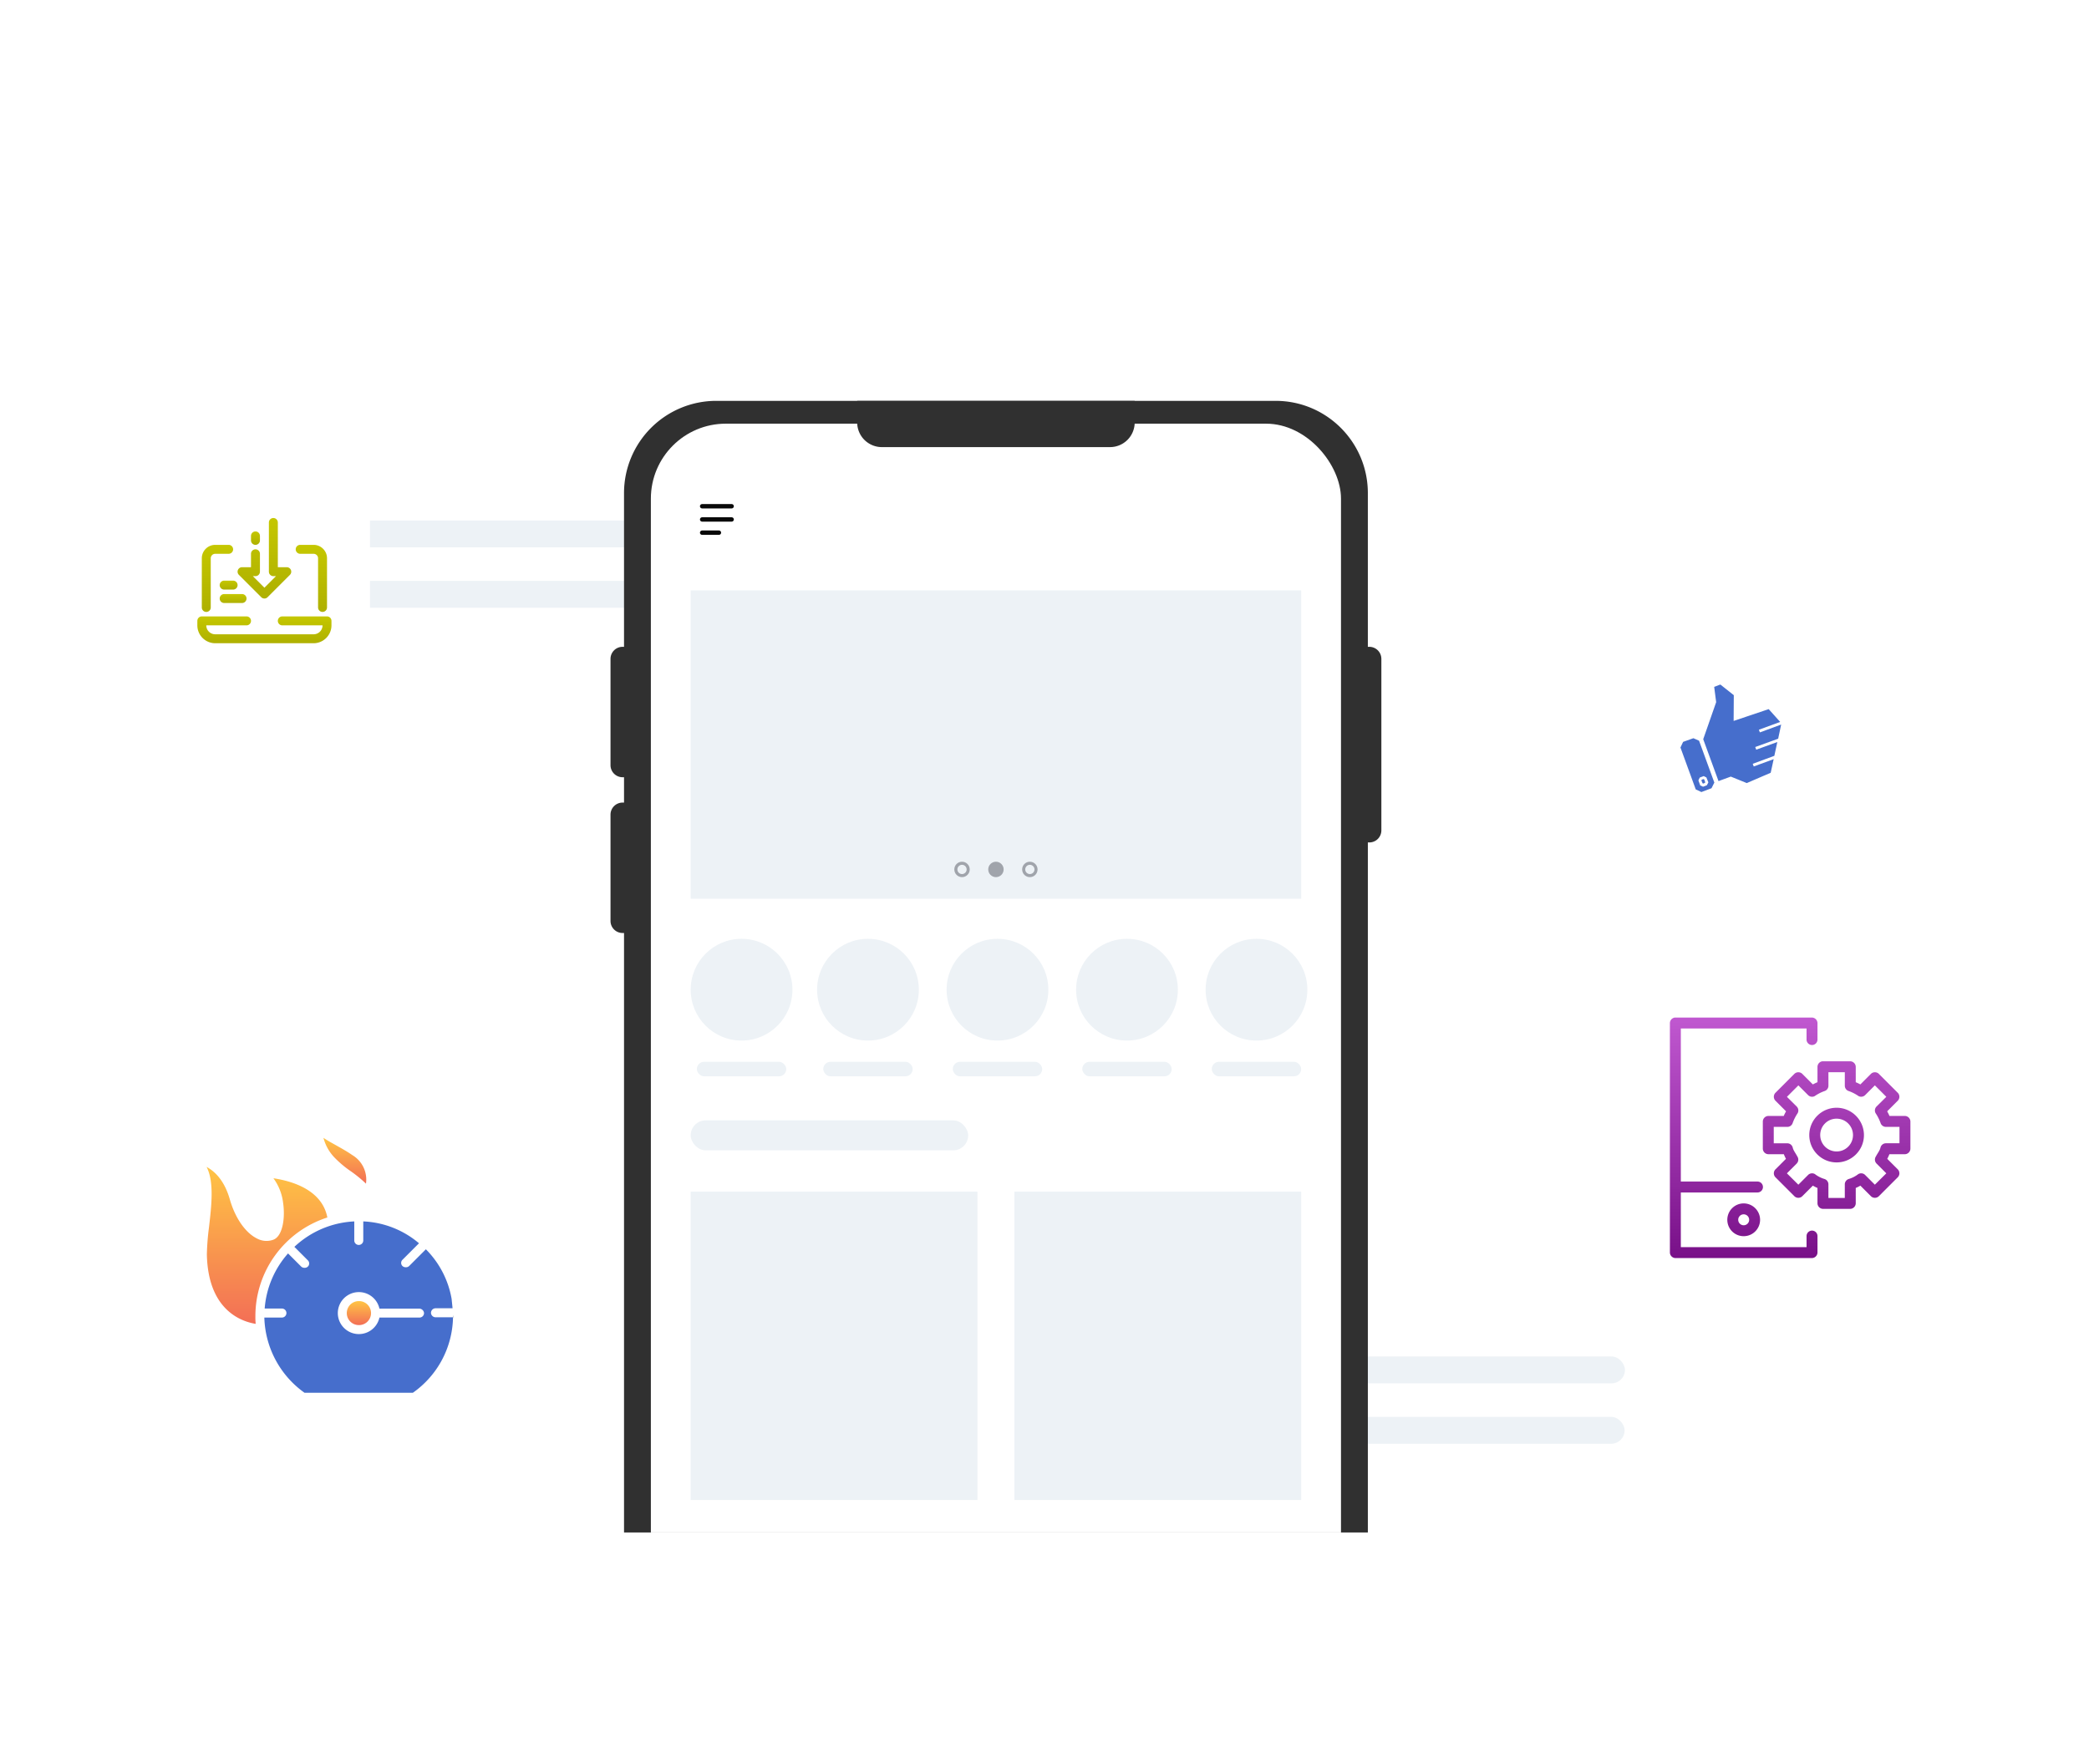
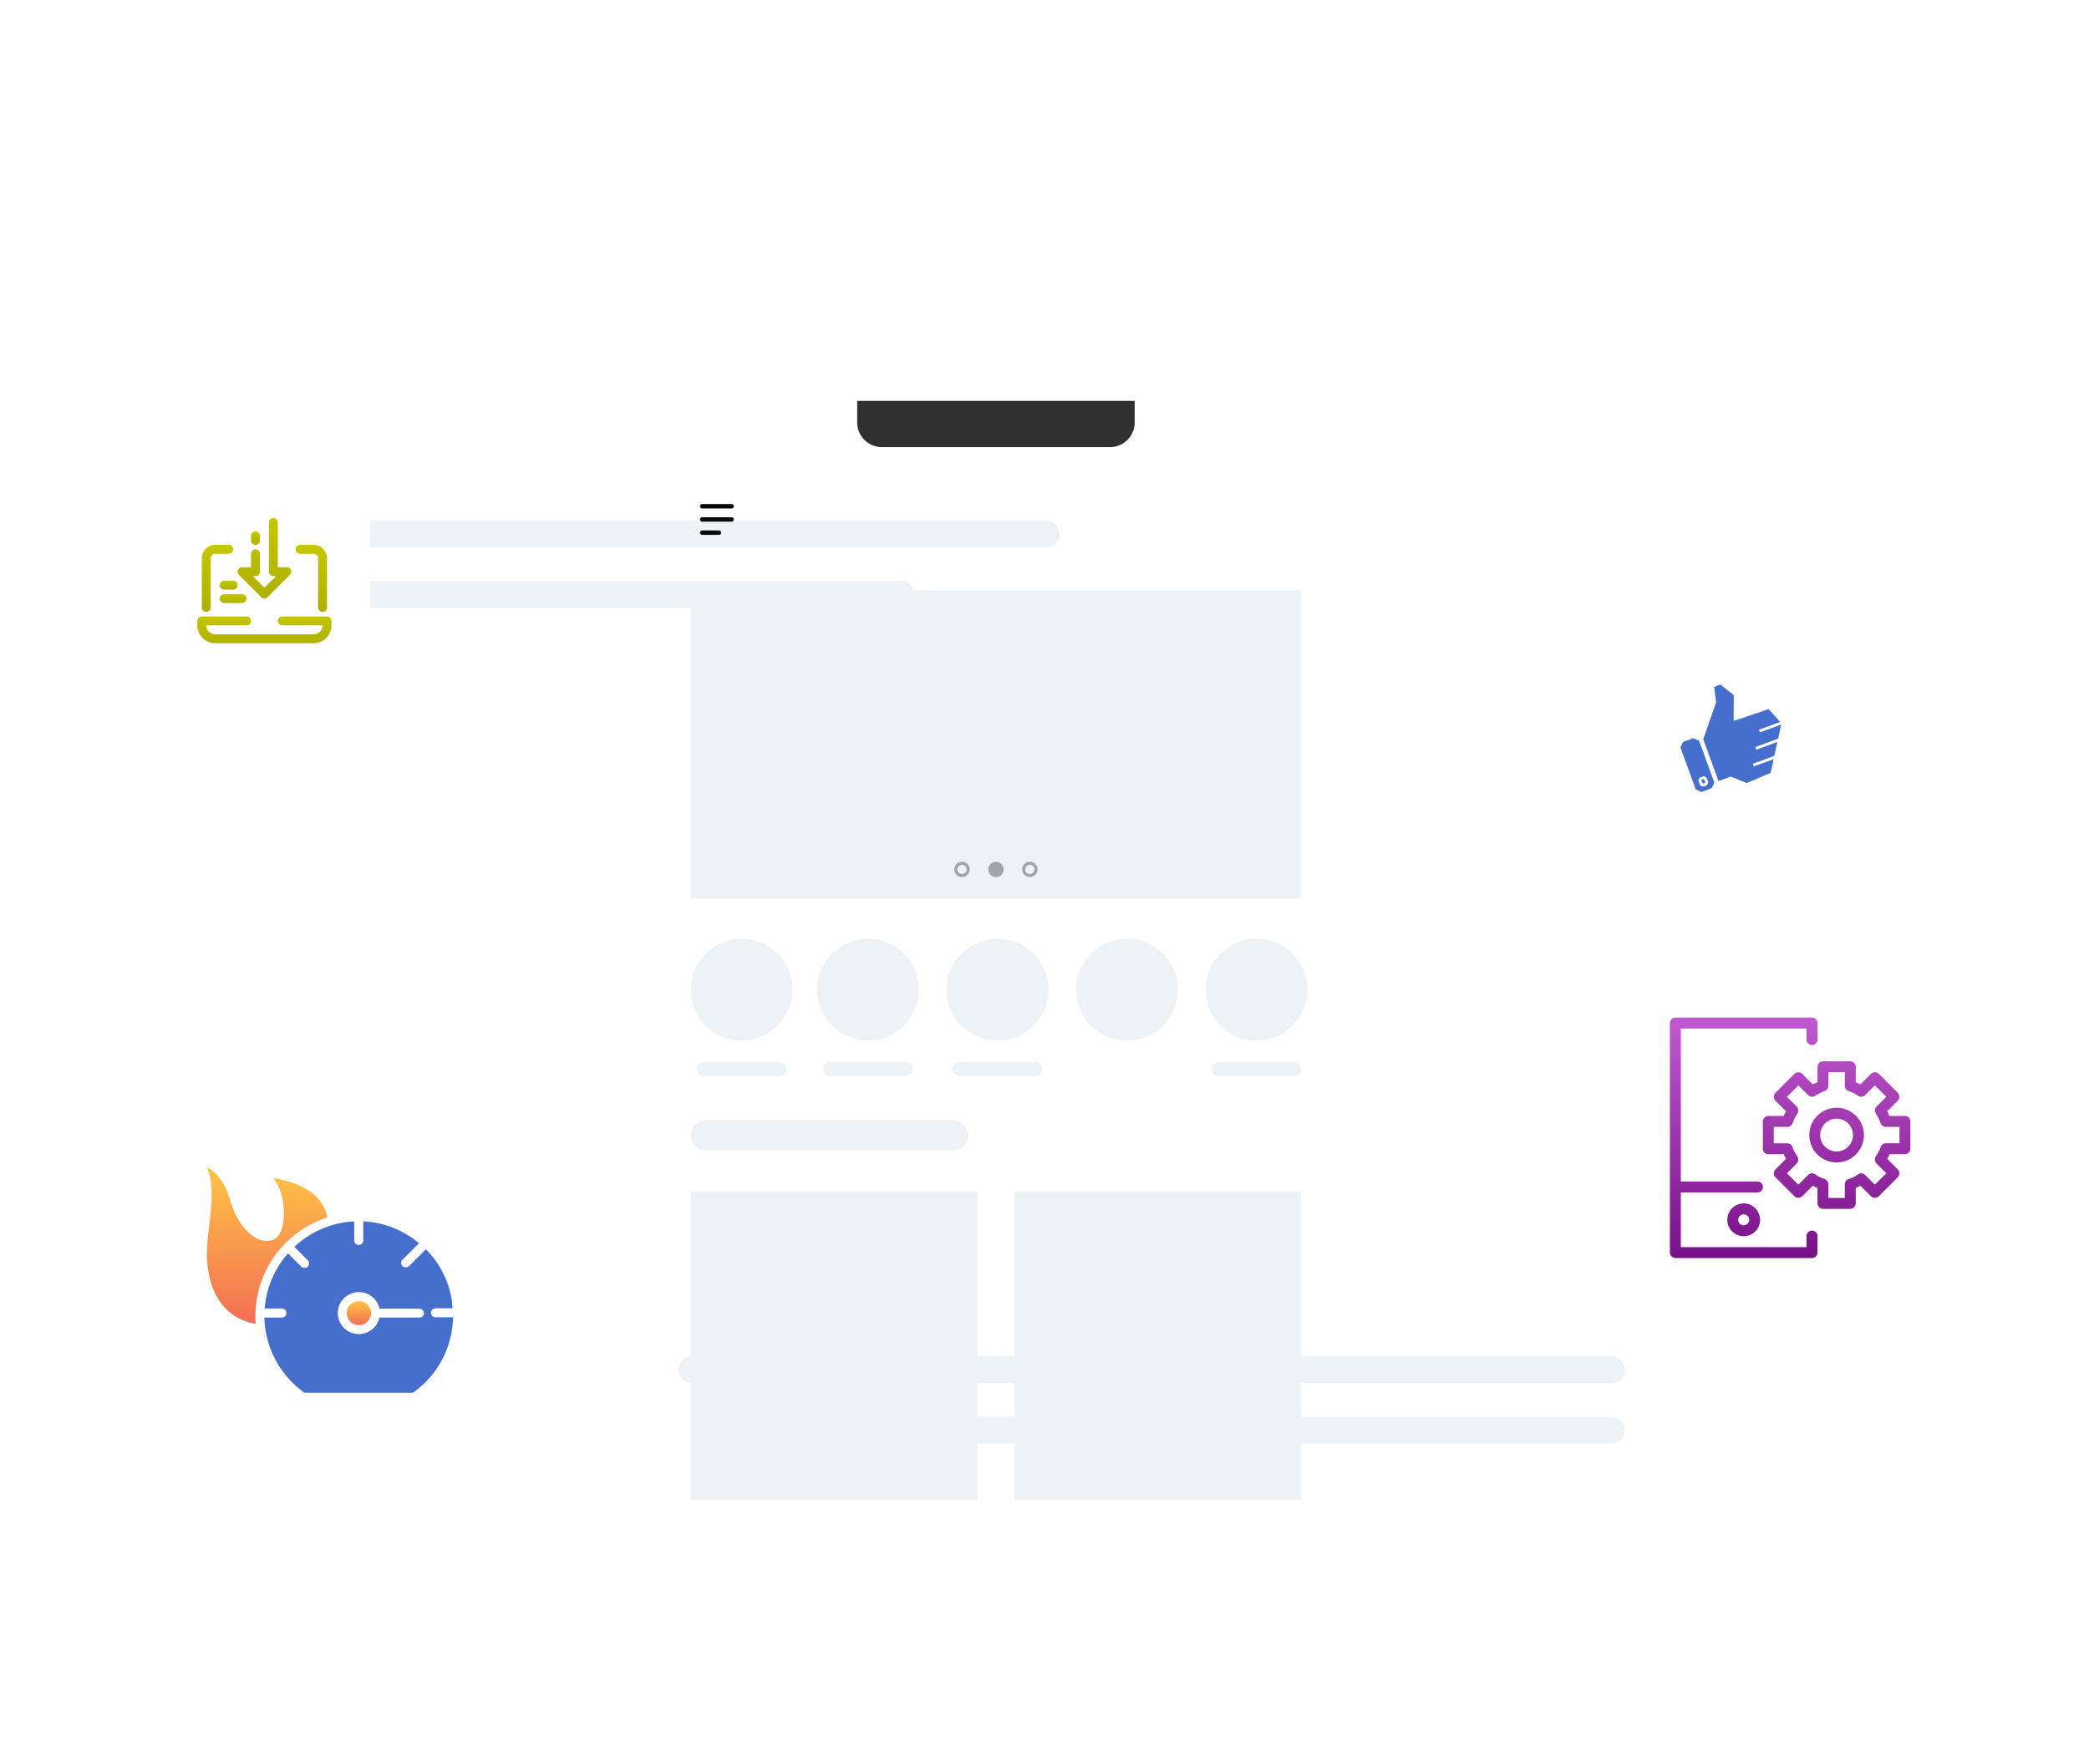
<svg xmlns="http://www.w3.org/2000/svg" width="677.499" height="572">
  <defs>
    <filter id="A" x="0" y="0" width="646" height="572" filterUnits="userSpaceOnUse">
      <feOffset />
      <feGaussianBlur stdDeviation="25" result="A" />
      <feFlood flood-opacity=".161" />
      <feComposite operator="in" in2="A" />
      <feComposite in="SourceGraphic" />
    </filter>
    <clipPath id="B">
      <path transform="translate(-2512 -1794.464)" d="M0 0h496v422H0z" fill="#f7f8fa" />
    </clipPath>
    <filter id="C" x="2.5" y="310.5" width="208.625" height="200.211" filterUnits="userSpaceOnUse">
      <feOffset />
      <feGaussianBlur stdDeviation="12.5" result="A" />
      <feFlood flood-opacity=".078" />
      <feComposite operator="in" in2="A" />
      <feComposite in="SourceGraphic" />
    </filter>
    <linearGradient id="D" x1=".5" x2=".5" y2="1">
      <stop offset="0" stop-color="#ffc444" />
      <stop offset=".996" stop-color="#f36f56" />
    </linearGradient>
    <filter id="E" x="500.5" y="178.5" width="122.579" height="122.579" filterUnits="userSpaceOnUse">
      <feOffset />
      <feGaussianBlur stdDeviation="12.5" result="A" />
      <feFlood flood-opacity=".078" />
      <feComposite operator="in" in2="A" />
      <feComposite in="SourceGraphic" />
    </filter>
    <filter id="F" x="13.5" y="116.5" width="144" height="144" filterUnits="userSpaceOnUse">
      <feOffset />
      <feGaussianBlur stdDeviation="12.5" result="A" />
      <feFlood flood-opacity=".078" />
      <feComposite operator="in" in2="A" />
      <feComposite in="SourceGraphic" />
    </filter>
    <linearGradient id="G" x1=".5" x2=".5" y2="1">
      <stop offset="0" stop-color="#c5c700" />
      <stop offset="1" stop-color="#aeb000" />
    </linearGradient>
    <filter id="H" x="484.078" y="279.5" width="193.421" height="177.655" filterUnits="userSpaceOnUse">
      <feOffset />
      <feGaussianBlur stdDeviation="12.5" result="A" />
      <feFlood flood-opacity=".078" />
      <feComposite operator="in" in2="A" />
      <feComposite in="SourceGraphic" />
    </filter>
    <linearGradient id="I" x1=".5" x2=".5" y2="1">
      <stop offset="0" stop-color="#c058d0" />
      <stop offset="1" stop-color="#781088" />
    </linearGradient>
  </defs>
  <g transform="translate(40 75)">
    <g transform="translate(-40 -75)" filter="url(#A)">
      <rect width="496" height="422" rx="16" transform="translate(75 75)" fill="#fff" />
    </g>
    <g fill="#edf2f6">
      <rect width="247.55" height="8.717" rx="4.359" x="56.042" y="93.79" />
      <rect width="307" height="8.717" rx="4.359" x="180" y="364.912" />
      <rect width="248.887" height="8.717" rx="4.359" x="238" y="384.51" />
      <rect width="200.69" height="8.717" rx="4.359" x="56.042" y="113.388" />
    </g>
    <g clip-path="url(#B)" transform="translate(2547 1794.464)">
-       <path d="M-2142.907-1659.695h-.476v-49.845c0-16.527-13.397-29.924-29.924-29.924h-181.387c-7.936 0-15.548 3.152-21.16 8.764s-8.765 13.223-8.764 21.16v49.845h-.476a3.91 3.91 0 0 0-3.906 3.907v34.48a3.91 3.91 0 0 0 3.906 3.907h.476v8.223h-.476a3.91 3.91 0 0 0-3.906 3.907v34.48a3.91 3.91 0 0 0 3.906 3.907h.476v301.959c0 7.937 3.152 15.548 8.764 21.16s13.223 8.765 21.16 8.765h181.387c7.937 0 15.548-3.153 21.16-8.765s8.764-13.224 8.764-21.16v-331.328h.476c1.036 0 2.03-.412 2.763-1.144s1.144-1.726 1.144-2.763v-55.626a3.91 3.91 0 0 0-3.907-3.909z" fill="#303030" />
-       <rect width="223.82" height="489.662" rx="24.306" fill="#fff" x="-2375.911" y="-1732.063" />
      <path d="M-2309-1739.464h90 0v7a8 8 0 0 1-8 8h-74a8 8 0 0 1-8-8v-7h0z" fill="#303030" />
    </g>
    <path d="M187.715 98.464c-.394 0-.714-.32-.714-.714s.32-.714.714-.714h5.446c.394 0 .714.32.714.714s-.32.714-.714.714zm0-4.286c-.394 0-.714-.32-.714-.714s.32-.714.714-.714h9.572c.394 0 .714.32.714.714s-.32.714-.714.714zm0-4.286c-.394 0-.714-.32-.714-.714s.32-.714.714-.714h9.572c.394 0 .714.32.714.714s-.32.714-.714.714z" fill="#090909" />
    <path d="M184 116.464h198v100H184z" fill="#edf2f6" />
    <circle cx="283" cy="206.964" r="2.5" fill="#a0a4ab" />
    <g fill="none" stroke="#a0a4ab">
      <circle cx="294" cy="206.964" r="2" />
      <circle cx="272" cy="206.964" r="2" />
    </g>
    <g fill="#edf2f6">
      <circle cx="200.5" cy="245.964" r="16.5" />
      <rect width="29" height="4.717" rx="2.359" x="186" y="269.346" />
      <circle cx="241.5" cy="245.964" r="16.5" />
      <rect width="29" height="4.717" rx="2.359" x="227" y="269.346" />
      <circle cx="325.5" cy="245.964" r="16.5" />
-       <rect width="29" height="4.717" rx="2.359" x="311" y="269.346" />
      <circle cx="283.5" cy="245.964" r="16.5" />
      <rect width="29" height="4.717" rx="2.359" x="269" y="269.346" />
      <circle cx="367.5" cy="245.964" r="16.5" />
      <rect width="29" height="4.717" rx="2.359" x="353" y="269.346" />
      <rect width="90" height="9.717" rx="4.859" x="184" y="288.346" />
      <path d="M184 311.464h93v100h-93zm105 0h93v100h-93z" />
    </g>
    <g transform="translate(.375 308.819)">
      <g transform="translate(-40.38 -383.82)" filter="url(#C)">
        <rect width="133.625" height="125.211" rx="8" transform="translate(40 348)" fill="#fff" />
      </g>
      <g fill="url(#D)">
        <path d="M65.789 11.023C64.136 2.282 54.81-.727 48.3-1.696a16.76 16.76 0 0 1 3.116 7.776c.775 5.05-.1 10.979-3.113 12.141a6.48 6.48 0 0 1-5.347-.387c-3.698-1.847-6.991-6.511-8.748-12.529-1.744-6.213-4.857-9.222-7.582-10.682 2.532 4.857 1.55 12.826.775 19.62-.388 2.9-.617 5.82-.685 8.745.388 19.035 12.336 21.958 15.836 22.535-.085-.841-.118-1.687-.1-2.532a33.6 33.6 0 0 1 23.337-31.968z" />
        <path d="M75.982 38.139a3.89 3.89 0 0 0-3.888 3.888 3.89 3.89 0 0 0 3.888 3.888 3.89 3.89 0 0 0 3.441-5.858 3.89 3.89 0 0 0-3.441-1.918z" />
      </g>
      <path d="M106.58 42.892l-.014.491h.014c.103.775 0-1.265 0-.491z" />
      <path d="M99.398 41.924a1.5 1.5 0 0 1 1.459-1.459h5.541c0-.1-.3-2.919-.3-3.01a30.07 30.07 0 0 0-8.353-16.121l-5.438 5.438c-.29.27-.677.409-1.072.387a1.51 1.51 0 0 1-1.072-.387 1.41 1.41 0 0 1 0-2.041l5.347-5.347c-5.068-4.307-11.426-6.802-18.07-7.091v6.213a1.46 1.46 0 0 1-2.919 0v-6.213c-7.252.349-14.141 3.276-19.426 8.254l4.365 4.366c.278.267.436.635.436 1.02s-.157.754-.436 1.02c-.29.269-.677.409-1.072.387a1.51 1.51 0 0 1-1.072-.387l-4.271-4.276a30.4 30.4 0 0 0-7.582 17.876h5.632a1.46 1.46 0 0 1 0 2.919h-5.74a30.96 30.96 0 0 0 13.02 24.387h35.159a30.54 30.54 0 0 0 13.011-24.477h-5.727a1.5 1.5 0 0 1-1.42-1.459zm-3.694 1.55h-13.02a6.83 6.83 0 0 1-13.5-1.447 6.83 6.83 0 0 1 13.5-1.447H95.6c.815.015 1.486.647 1.55 1.46-.018.79-.657 1.423-1.447 1.434z" fill="#466ecc" />
-       <path d="M73.461-3.93A41.7 41.7 0 0 1 78.318.048c.529-3.672-1.191-7.304-4.366-9.222-1.847-1.266-3.591-2.235-5.154-3.113s-3.009-1.654-4.275-2.532c.675 2.588 2.052 4.939 3.978 6.794a33.91 33.91 0 0 0 4.96 4.095z" fill="url(#D)" />
    </g>
    <g transform="translate(497.659 139.421)">
      <g transform="translate(-537.66 -214.42)" filter="url(#E)">
        <rect width="47.579" height="47.579" rx="8" transform="translate(538 216)" fill="#fff" />
      </g>
      <path d="M8.203 26.172l3.338-1.186 1.832.808 4.958 13.581-.916 1.832-3.287 1.24-1.829-.861-4.958-13.582zm6.683 11.1l.862.431.647 1.617-.485.916-1.24.485-.916-.431-.593-1.617.431-.916zm-.108.972l-.539.216-.108.216.377.916.216.108.539-.216.108-.216-.323-.916zm4.146-24.952l-.643-4.959 1.994-.754 4.365 3.449-.054 8.353 11.371-3.826 3.719 4.15-6.9 2.533.323.862 6.9-2.533-.97 4.581-7.437 2.695.323.862 6.844-2.479-.97 4.473-7.006 2.587.323.862 6.468-2.369-.97 4.419-7.76 3.341-5.174-2.1-3.988 1.455-4.958-13.584z" fill="#466ecc" fill-rule="evenodd" />
    </g>
    <g transform="translate(11.258 22.539)">
      <g transform="translate(-51.26 -97.54)" filter="url(#F)">
        <rect width="69" height="69" rx="8" transform="translate(51 154)" fill="#fff" />
      </g>
      <g fill="url(#G)">
        <path d="M54.799 102.366h-14.5a1.45 1.45 0 0 0-1.256 2.175 1.45 1.45 0 0 0 1.256.725h13.05a2.9 2.9 0 0 1-2.9 2.9H18.543a2.9 2.9 0 0 1-2.9-2.9h13.052a1.45 1.45 0 0 0 1.256-2.175 1.45 1.45 0 0 0-1.256-.725H14.193a1.45 1.45 0 0 0-1.45 1.45v1.45a5.81 5.81 0 0 0 5.8 5.8h31.9a5.81 5.81 0 0 0 5.8-5.8v-1.45a1.45 1.45 0 0 0-1.444-1.45z" />
        <path d="M15.643 100.915a1.45 1.45 0 0 0 1.45-1.453V83.513a1.45 1.45 0 0 1 1.451-1.451h4.349a1.45 1.45 0 1 0 0-2.9h-4.349c-2.402.003-4.348 1.949-4.351 4.351v15.949a1.45 1.45 0 0 0 1.45 1.453z" />
        <path d="M21.444 90.764a1.45 1.45 0 0 0-1.256 2.175 1.45 1.45 0 0 0 1.256.725h2.9a1.45 1.45 0 0 0 0-2.9z" />
        <path d="M21.444 95.115a1.45 1.45 0 0 0-1.256 2.175 1.45 1.45 0 0 0 1.256.725h5.8A1.45 1.45 0 0 0 28.5 95.84a1.45 1.45 0 0 0-1.256-.725z" />
        <path d="M46.098 82.062h4.35a1.45 1.45 0 0 1 1.45 1.45v15.95a1.45 1.45 0 1 0 2.9 0V83.513c-.003-2.401-1.949-4.348-4.35-4.351h-4.35a1.45 1.45 0 0 0 0 2.9z" />
        <path d="M33.471 96.14a1.45 1.45 0 0 0 2.051 0l7.251-7.251a1.45 1.45 0 0 0-1.025-2.476h-2.9V71.911a1.45 1.45 0 0 0-2.9 0v15.95a1.45 1.45 0 0 0 1.45 1.45h.85l-3.753 3.75-3.75-3.75h.85a1.45 1.45 0 0 0 1.45-1.45v-5.8a1.45 1.45 0 0 0-2.9 0v4.351h-2.9a1.45 1.45 0 0 0-1.025 2.476z" />
        <path d="M31.596 79.163a1.45 1.45 0 0 0 1.45-1.451v-1.45a1.45 1.45 0 0 0-2.9 0v1.45a1.45 1.45 0 0 0 1.45 1.451z" />
      </g>
    </g>
    <g transform="translate(4195.578 1867.492)">
      <g transform="translate(-4235.58 -1942.49)" filter="url(#H)">
        <rect width="118.421" height="102.655" rx="16" transform="translate(521.58 317)" fill="#fff" />
      </g>
      <path d="M-3692.393-1612.492c-.9.113-1.582.866-1.607 1.773v74.455a1.84 1.84 0 0 0 1.773 1.773h44.318a1.84 1.84 0 0 0 1.773-1.773v-5.318c.015-.643-.319-1.244-.874-1.571s-1.243-.326-1.797 0-.889.927-.874 1.571v3.546h-40.774v-17.727h24.819c.643.015 1.244-.319 1.571-.874s.326-1.243 0-1.797-.927-.889-1.571-.874h-24.819v-49.638h40.773v3.545c-.015.643.319 1.244.874 1.571s1.243.326 1.797 0 .889-.927.874-1.571v-5.318a1.84 1.84 0 0 0-1.773-1.773h-44.483zm47.863 14.182c-.9.113-1.582.866-1.607 1.773v5.013c-.513.212-1.014.452-1.5.72l-3.462-3.462a1.84 1.84 0 0 0-2.493 0l-6.2 6.2c-.665.709-.665 1.812 0 2.521l3.462 3.463c-.277.486-.527.987-.748 1.5h-5.013a1.84 1.84 0 0 0-1.773 1.773v8.864a1.84 1.84 0 0 0 1.773 1.773h5.041c.2.514.431 1.015.692 1.5l-3.435 3.435c-.665.709-.665 1.812 0 2.521l6.2 6.2a1.84 1.84 0 0 0 2.493 0l3.462-3.462c.483.282.984.532 1.5.748v5.013a1.84 1.84 0 0 0 1.773 1.773h8.865a1.84 1.84 0 0 0 1.773-1.773v-5.013c.516-.216 1.017-.466 1.5-.748l3.462 3.462a1.84 1.84 0 0 0 2.493 0l6.2-6.2c.665-.709.665-1.812 0-2.521l-3.435-3.435c.261-.485.492-.986.692-1.5h5.041a1.84 1.84 0 0 0 1.774-1.774v-8.864a1.84 1.84 0 0 0-1.773-1.773h-5.013c-.221-.513-.471-1.014-.748-1.5l3.462-3.462c.665-.709.665-1.812 0-2.521l-6.2-6.2a1.84 1.84 0 0 0-2.493 0l-3.462 3.462a14.71 14.71 0 0 0-1.5-.72v-5.014a1.84 1.84 0 0 0-1.773-1.773h-9.03zm1.939 3.545h5.318v4.432c.025.784.548 1.465 1.3 1.69 1.11.395 2.162.936 3.13 1.607.696.381 1.558.269 2.133-.277l3.185-3.185 3.712 3.712-3.187 3.157c-.554.57-.675 1.433-.3 2.133a14.79 14.79 0 0 1 1.607 3.158c.228.761.923 1.287 1.717 1.3h4.432v5.318h-4.433c-.81.021-1.51.573-1.717 1.357-.239 1.03-.816 1.622-1.607 3.1-.362.693-.241 1.54.3 2.105l3.185 3.185-3.712 3.684-3.185-3.185a1.83 1.83 0 0 0-2.188-.249c-.92.71-1.962 1.245-3.075 1.579-.761.228-1.287.923-1.3 1.717v4.432h-5.315v-4.432c-.013-.794-.539-1.489-1.3-1.717-1.113-.334-2.155-.869-3.075-1.579a1.83 1.83 0 0 0-2.188.249l-3.185 3.187-3.712-3.684 3.185-3.185c.539-.564.659-1.408.3-2.1-.79-1.48-1.368-2.072-1.607-3.1-.208-.783-.907-1.335-1.717-1.357h-4.428v-5.318h4.432c.794-.013 1.489-.539 1.717-1.3a14.79 14.79 0 0 1 1.607-3.158c.375-.7.254-1.563-.3-2.133l-3.185-3.158 3.712-3.712 3.185 3.185c.575.546 1.437.658 2.133.277.968-.671 2.02-1.212 3.13-1.607.752-.225 1.275-.906 1.3-1.69zm2.659 11.523c-4.895 0-8.864 3.969-8.864 8.864s3.969 8.864 8.864 8.864 8.864-3.969 8.864-8.864c-.015-4.889-3.975-8.849-8.864-8.864zm0 3.545a5.32 5.32 0 0 1 3.76 9.078 5.32 5.32 0 0 1-9.078-3.76 5.29 5.29 0 0 1 5.318-5.318zm-30.136 27.477a5.32 5.32 0 0 0-3.76 9.078 5.32 5.32 0 0 0 9.078-3.76c-.015-2.931-2.387-5.302-5.318-5.317zm0 3.545c.979 0 1.773.794 1.773 1.773s-.794 1.773-1.773 1.773-1.773-.794-1.773-1.773c-.007-.472.177-.927.512-1.261s.789-.518 1.261-.511z" fill="url(#I)" />
    </g>
  </g>
</svg>